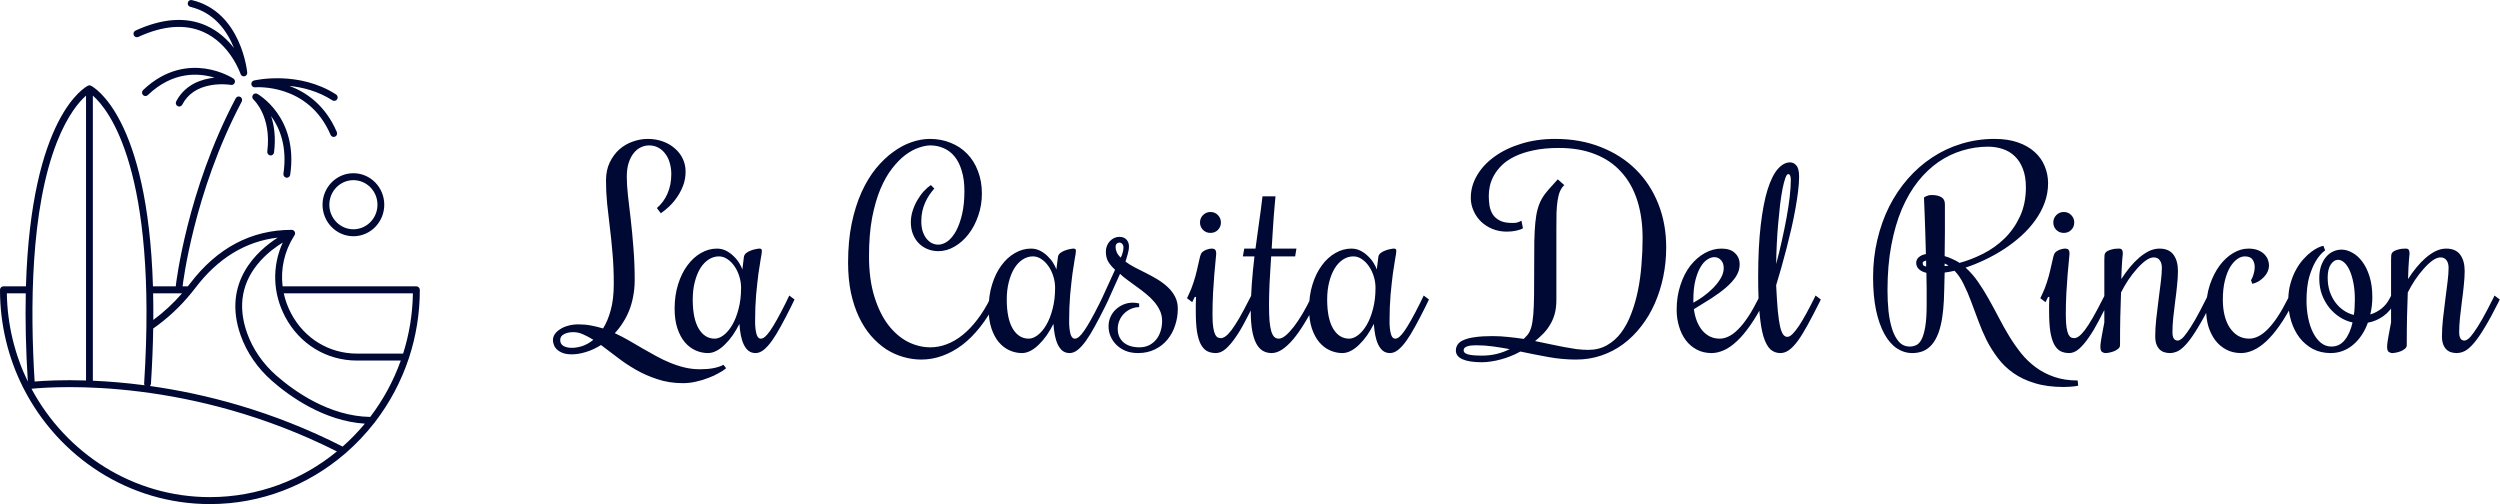
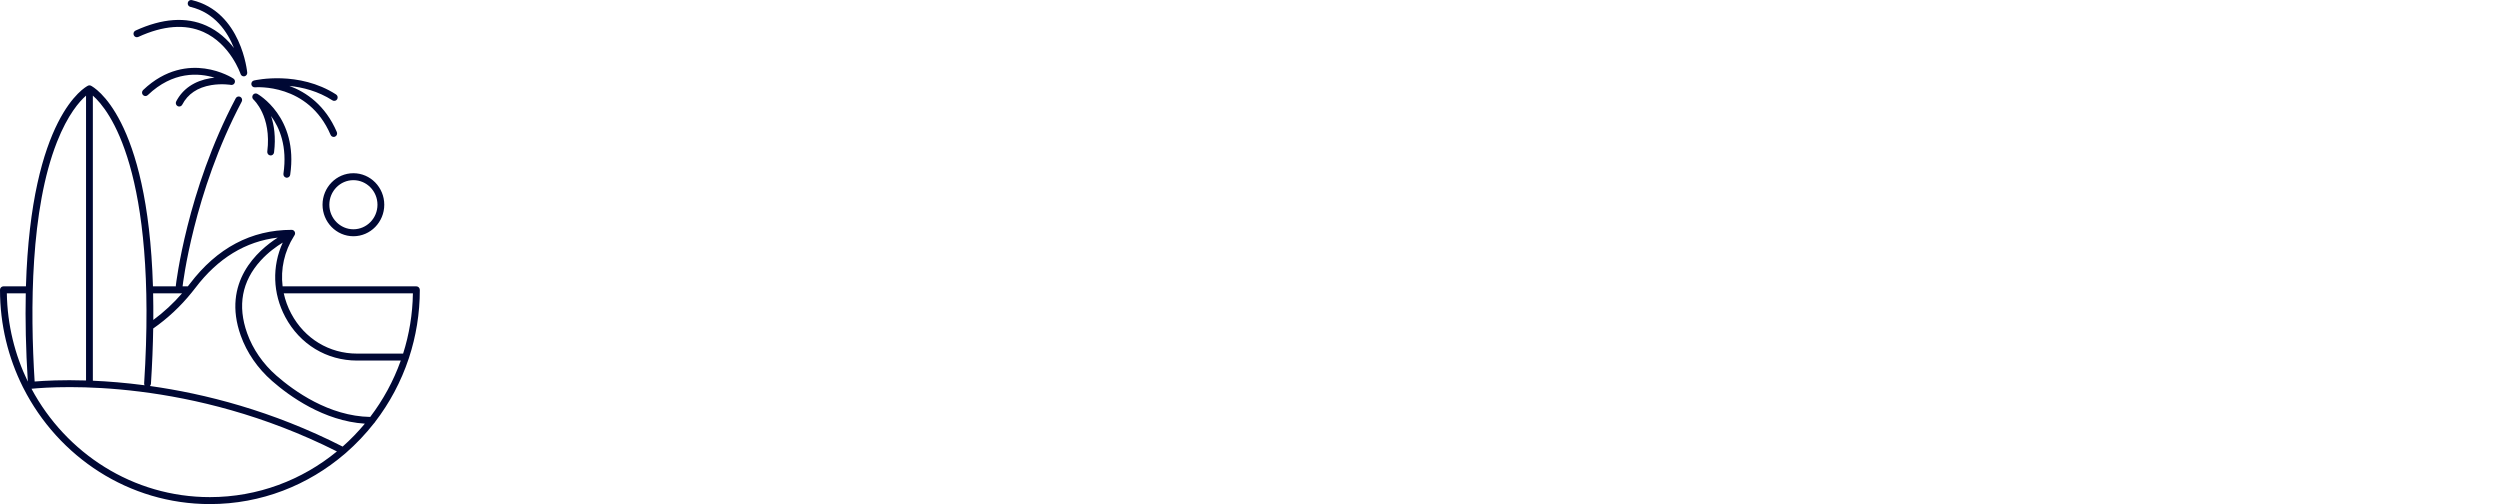
<svg xmlns="http://www.w3.org/2000/svg" width="1225" height="247" viewBox="0 0 1225 247" fill="none">
  <path d="M158.042 100.317C158.042 108.83 164.827 115.757 173.167 115.757C181.507 115.757 188.293 108.83 188.293 100.317C188.293 91.804 181.507 84.877 173.167 84.877C164.827 84.867 158.042 91.793 158.042 100.317ZM173.167 88.278C179.669 88.278 184.961 93.68 184.961 100.317C184.961 106.953 179.669 112.345 173.167 112.345C166.666 112.345 161.374 106.943 161.374 100.317C161.374 93.68 166.666 88.278 173.167 88.278ZM124.957 42.788C125.221 42.768 151.083 40.58 161.983 66.068C162.257 66.71 162.867 67.094 163.517 67.094C163.74 67.094 163.964 67.052 164.188 66.949C165.031 66.575 165.417 65.569 165.051 64.709C159.413 51.53 150.058 45.153 141.779 42.094C148.29 42.757 155.868 44.655 162.897 49.176C163.68 49.673 164.706 49.435 165.204 48.647C165.691 47.849 165.457 46.801 164.685 46.293C146.41 34.534 125.332 39.232 124.449 39.439C123.595 39.636 123.026 40.486 123.169 41.368C123.29 42.249 124.073 42.871 124.957 42.788ZM140.295 87.065C140.377 87.076 140.458 87.085 140.549 87.085C141.362 87.085 142.073 86.474 142.195 85.634C146.339 57.316 126.277 46.096 126.074 45.982C125.322 45.567 124.397 45.816 123.91 46.532C123.433 47.247 123.554 48.222 124.205 48.792C124.296 48.875 133.154 56.859 130.97 74.259C130.858 75.192 131.498 76.043 132.412 76.167C133.327 76.291 134.159 75.628 134.282 74.695C135.216 67.208 134.312 61.297 132.819 56.849C137.014 62.593 140.844 71.76 138.883 85.137C138.751 86.059 139.381 86.92 140.295 87.065ZM86.335 49.694C85.908 50.524 86.213 51.561 87.036 51.996C87.29 52.131 87.554 52.193 87.818 52.193C88.417 52.193 88.996 51.861 89.301 51.281C92.003 46.065 96.788 42.84 103.512 41.71C108.703 40.839 113.143 41.596 113.183 41.606C113.975 41.741 114.737 41.295 115.022 40.549C115.306 39.792 115.042 38.941 114.371 38.495C114.138 38.34 108.561 34.721 100.312 33.581C92.684 32.523 81.246 33.508 70.122 44.126C69.452 44.769 69.411 45.847 70.041 46.532C70.671 47.216 71.727 47.258 72.398 46.615C84.781 34.783 97.407 35.706 105.117 38.06C104.447 38.133 103.766 38.215 103.065 38.33C95.305 39.626 89.525 43.545 86.335 49.694ZM204.028 140.311H138.477C137.441 131.839 139.3 123.202 144.064 115.674L144.074 115.653L144.084 115.632C144.278 115.342 144.369 115.176 144.369 115.176C144.663 114.647 144.663 113.994 144.358 113.476C144.064 112.946 143.515 112.625 142.916 112.625C123.118 112.625 106.347 121.512 93.049 139.025C92.714 139.461 92.369 139.886 92.033 140.311H89.454C89.454 140.29 89.463 140.28 89.474 140.259C89.525 139.803 94.776 94.489 118.445 49.788C118.881 48.958 118.577 47.921 117.774 47.475C116.962 47.029 115.946 47.33 115.509 48.16C91.516 93.473 86.213 139.419 86.162 139.875C86.142 140.021 86.152 140.166 86.172 140.311H74.948C72.438 57.015 45.875 42.664 44.564 42C44.554 41.99 44.544 41.99 44.523 41.99C44.442 41.948 44.361 41.928 44.27 41.897C44.239 41.886 44.209 41.876 44.178 41.865C44.066 41.845 43.944 41.824 43.823 41.824C43.701 41.824 43.579 41.845 43.467 41.865C43.437 41.876 43.406 41.886 43.386 41.897C43.294 41.917 43.213 41.948 43.132 41.99C43.122 42 43.111 42 43.091 42C41.781 42.654 15.217 57.015 12.708 140.311H1.666C0.742 140.311 0 141.078 0 142.011C0 159.111 4.033 175.266 11.164 189.555C11.225 189.772 11.326 189.959 11.459 190.125C28.575 223.876 63.123 247 102.852 247C128.014 247 151.083 237.72 168.982 222.352C169.175 222.249 169.338 222.104 169.48 221.927C174.529 217.53 179.161 212.647 183.305 207.348C183.498 207.192 183.66 206.985 183.773 206.757C190.873 197.528 196.491 187.056 200.27 175.732C200.341 175.587 200.391 175.432 200.422 175.276C203.845 164.824 205.714 153.646 205.714 142.032C205.694 141.078 204.953 140.311 204.028 140.311ZM89.22 143.723C84.974 148.606 80.26 152.982 75.12 156.777C75.151 152.256 75.12 147.901 75.028 143.723H89.22ZM45.499 46.853C53.341 53.707 77.304 83.488 70.63 187.833C70.61 188.175 70.691 188.507 70.844 188.777C61.488 187.553 52.965 186.879 45.499 186.547V46.853ZM27.884 69.655C33.197 56.123 38.987 49.632 42.157 46.863V186.433C30.576 186.071 21.86 186.537 16.974 186.941C14.76 151.489 14.902 102.702 27.884 69.655ZM3.352 143.723H12.627C12.352 156.508 12.627 170.869 13.632 186.983C7.283 173.897 3.606 159.224 3.352 143.723ZM102.852 243.588C65.175 243.588 32.324 222.093 15.43 190.488C28.636 189.202 93.659 185.241 165.091 221.201C148.036 235.2 126.379 243.588 102.852 243.588ZM167.895 218.827C133.368 201.23 100.221 192.893 73.475 189.14C73.749 188.86 73.932 188.486 73.962 188.051C74.582 178.407 74.937 169.397 75.069 160.966C82.15 156.031 88.498 150.089 94.004 143.256C94.106 143.152 94.197 143.038 94.278 142.903C94.756 142.312 95.233 141.721 95.701 141.109C106.763 126.53 120.324 118.266 136.09 116.431C126.257 122.735 108.622 138.237 117.958 164.419C120.954 172.808 126.257 180.502 133.316 186.671C141.819 194.107 158.661 206.29 178.775 207.597C175.433 211.62 171.796 215.374 167.895 218.827ZM181.405 204.299C161.211 203.957 144.013 191.535 135.491 184.09C128.867 178.304 123.9 171.107 121.096 163.258C116.291 149.799 118.516 137.843 127.699 127.722C131.366 123.678 135.47 120.744 138.548 118.857C133.245 130.491 133.611 143.753 139.787 155.336C146.918 168.702 160.073 176.676 174.966 176.676H196.379C192.803 186.713 187.714 196.014 181.405 204.299ZM197.527 173.264H174.966C161.313 173.264 149.255 165.954 142.713 153.708C140.996 150.493 139.787 147.134 139.036 143.723H202.322C202.169 154.009 200.493 163.932 197.527 173.264ZM67.745 18.099C79.966 12.489 90.703 11.67 99.672 15.662C112.888 21.542 117.835 36.111 117.886 36.256C118.12 36.961 118.76 37.417 119.471 37.417C119.583 37.417 119.694 37.407 119.816 37.376C120.639 37.199 121.208 36.422 121.137 35.561C121.117 35.26 118.333 5.812 94.025 0.046C93.131 -0.171 92.226 0.399 92.023 1.322C91.81 2.234 92.369 3.157 93.273 3.365C105.27 6.206 111.476 15.59 114.646 23.543C111.507 19.468 107.078 15.248 101.054 12.552C91.18 8.145 79.519 8.964 66.394 14.988C65.551 15.372 65.175 16.388 65.551 17.239C65.917 18.099 66.902 18.483 67.745 18.099Z" fill="#000834" />
-   <path d="M321.875 101.938C324.125 100.021 325.854 97.667 327.062 94.875C328.312 92.042 328.938 88.854 328.938 85.312C328.938 83.396 328.688 81.583 328.188 79.875C327.729 78.167 327.021 76.688 326.062 75.438C325.146 74.146 324 73.125 322.625 72.375C321.292 71.625 319.771 71.25 318.062 71.25C316.604 71.25 315.208 71.583 313.875 72.25C312.583 72.875 311.438 73.833 310.438 75.125C309.438 76.375 308.625 77.979 308 79.938C307.417 81.854 307.125 84.083 307.125 86.625C307.125 89.167 307.312 92.208 307.688 95.75C308.104 99.25 308.562 103.167 309.062 107.5C309.562 111.792 310 116.438 310.375 121.438C310.792 126.438 311 131.688 311 137.188C311 140.021 310.75 142.708 310.25 145.25C309.792 147.75 309.125 150.083 308.25 152.25C307.375 154.417 306.333 156.417 305.125 158.25C303.958 160.083 302.667 161.75 301.25 163.25C303.583 164.333 305.875 165.521 308.125 166.812C310.417 168.104 312.667 169.417 314.875 170.75C317.083 172.042 319.312 173.292 321.562 174.5C323.812 175.75 326.083 176.833 328.375 177.75C330.667 178.708 333.021 179.479 335.438 180.062C337.854 180.646 340.375 180.938 343 180.938C347.958 180.938 351.792 180.208 354.5 178.75L355.812 180.438C354.938 181.188 353.729 181.979 352.188 182.812C350.688 183.688 348.979 184.479 347.062 185.188C345.188 185.938 343.188 186.542 341.062 187C338.938 187.5 336.812 187.75 334.688 187.75C330.146 187.75 325.958 187.104 322.125 185.812C318.292 184.562 314.75 183 311.5 181.125C308.25 179.25 305.229 177.229 302.438 175.062C299.646 172.896 297 170.896 294.5 169.062C292.042 170.604 289.562 171.75 287.062 172.5C284.604 173.25 282.333 173.625 280.25 173.625C278.5 173.625 277.042 173.417 275.875 173C274.667 172.542 273.708 171.979 273 171.312C272.25 170.646 271.729 169.896 271.438 169.062C271.104 168.229 270.938 167.417 270.938 166.625C270.938 165.667 271.229 164.729 271.812 163.812C272.396 162.896 273.25 162.083 274.375 161.375C275.458 160.625 276.771 160.042 278.312 159.625C279.854 159.167 281.583 158.938 283.5 158.938C285.625 158.938 287.667 159.125 289.625 159.5C291.625 159.875 293.583 160.354 295.5 160.938C297.042 158.521 298.292 155.542 299.25 152C300.25 148.417 300.75 144.104 300.75 139.062C300.75 133.562 300.542 128.562 300.125 124.062C299.75 119.521 299.312 115.271 298.812 111.312C298.354 107.312 297.917 103.479 297.5 99.812C297.125 96.104 296.938 92.333 296.938 88.5C296.938 85.125 297.542 82.167 298.75 79.625C300 77.042 301.583 74.896 303.5 73.188C305.458 71.479 307.646 70.208 310.062 69.375C312.521 68.5 314.958 68.062 317.375 68.062C320.083 68.062 322.562 68.479 324.812 69.312C327.104 70.146 329.062 71.292 330.688 72.75C332.354 74.167 333.646 75.854 334.562 77.812C335.479 79.729 335.938 81.812 335.938 84.062C335.938 86.479 335.542 88.75 334.75 90.875C333.958 92.958 332.958 94.875 331.75 96.625C330.583 98.333 329.292 99.854 327.875 101.188C326.458 102.521 325.104 103.625 323.812 104.5L321.875 101.938ZM280.25 170.438C281.833 170.438 283.542 170.146 285.375 169.562C287.208 168.938 289 167.917 290.75 166.5C289 165.417 287.312 164.521 285.688 163.812C284.104 163.104 282.521 162.75 280.938 162.75C279.104 162.75 277.583 163.083 276.375 163.75C275.125 164.375 274.5 165.333 274.5 166.625C274.5 167.917 275.021 168.875 276.062 169.5C277.104 170.125 278.5 170.438 280.25 170.438ZM370 157.5C370 159.875 370.208 161.875 370.625 163.5C371.042 165.125 371.771 165.938 372.812 165.938C373.438 165.938 374.104 165.646 374.812 165.062C375.562 164.438 376.417 163.438 377.375 162.062C378.333 160.688 379.417 158.917 380.625 156.75C381.875 154.542 383.292 151.854 384.875 148.688L386.75 144.812L389.312 146.75L387.438 150.625C385.688 154.125 384.042 157.271 382.5 160.062C381 162.812 379.562 165.146 378.188 167.062C376.812 168.979 375.458 170.458 374.125 171.5C372.833 172.5 371.542 173 370.25 173C368.875 173 367.708 172.625 366.75 171.875C365.833 171.125 365.062 170.104 364.438 168.812C363.812 167.479 363.333 165.958 363 164.25C362.667 162.5 362.438 160.646 362.312 158.688C361.312 160.688 360.208 162.562 359 164.312C357.792 166.021 356.521 167.521 355.188 168.812C353.896 170.104 352.542 171.125 351.125 171.875C349.708 172.625 348.292 173 346.875 173C344.792 173 342.771 172.562 340.812 171.688C338.854 170.812 337.104 169.479 335.562 167.688C334.062 165.896 332.854 163.646 331.938 160.938C331.021 158.188 330.562 154.958 330.562 151.25C330.562 146.917 331.125 142.958 332.25 139.375C333.375 135.75 334.896 132.646 336.812 130.062C338.729 127.438 340.938 125.417 343.438 124C345.938 122.542 348.562 121.812 351.312 121.812C352.979 121.812 354.521 122.188 355.938 122.938C357.354 123.688 358.583 124.604 359.625 125.688C360.708 126.729 361.604 127.854 362.312 129.062C363.021 130.229 363.5 131.229 363.75 132.062L364.5 126C364.583 125.208 364.958 124.542 365.625 124C366.333 123.458 367.104 123.042 367.938 122.75C368.771 122.417 369.583 122.188 370.375 122.062C371.167 121.896 371.729 121.812 372.062 121.812C372.562 121.812 372.896 121.896 373.062 122.062C373.229 122.229 373.312 122.562 373.312 123.062C373.312 123.688 373.125 124.958 372.75 126.875C372.417 128.75 372.042 131.167 371.625 134.125C371.25 137.042 370.875 140.479 370.5 144.438C370.167 148.396 370 152.75 370 157.5ZM363.125 141C363.125 139.083 362.833 137.208 362.25 135.375C361.667 133.5 360.875 131.854 359.875 130.438C358.875 128.979 357.708 127.812 356.375 126.938C355.083 126.062 353.708 125.625 352.25 125.625C350.458 125.625 348.771 126.146 347.188 127.188C345.646 128.188 344.292 129.625 343.125 131.5C342 133.333 341.104 135.562 340.438 138.188C339.771 140.771 339.438 143.625 339.438 146.75C339.438 153 340.417 157.771 342.375 161.062C344.333 164.312 346.938 165.938 350.188 165.938C351.604 165.938 353.062 165.375 354.562 164.25C356.104 163.083 357.5 161.438 358.75 159.312C360.042 157.146 361.083 154.521 361.875 151.438C362.708 148.354 363.125 144.875 363.125 141ZM425.812 125.5C425.812 133 426.667 139.542 428.375 145.125C430.083 150.708 432.333 155.354 435.125 159.062C437.958 162.771 441.167 165.562 444.75 167.438C448.375 169.271 452.083 170.188 455.875 170.188C458.583 170.188 461.25 169.688 463.875 168.688C466.542 167.688 469.125 166.188 471.625 164.188C474.125 162.188 476.521 159.688 478.812 156.688C481.146 153.688 483.312 150.167 485.312 146.125L486 144.812L488.562 146.75L487.875 148.062C485.583 152.688 483.042 156.75 480.25 160.25C477.5 163.75 474.562 166.688 471.438 169.062C468.312 171.396 465.062 173.167 461.688 174.375C458.354 175.583 454.938 176.188 451.438 176.188C448.438 176.188 445.458 175.75 442.5 174.875C439.583 174.042 436.792 172.771 434.125 171.062C431.5 169.312 429.042 167.125 426.75 164.5C424.5 161.875 422.542 158.812 420.875 155.312C419.208 151.771 417.896 147.792 416.938 143.375C416.021 138.917 415.562 134.021 415.562 128.688C415.562 121.646 416.146 115.271 417.312 109.562C418.521 103.812 420.125 98.708 422.125 94.25C424.167 89.75 426.521 85.854 429.188 82.562C431.896 79.271 434.729 76.562 437.688 74.438C440.646 72.271 443.667 70.667 446.75 69.625C449.833 68.583 452.792 68.062 455.625 68.062C459.333 68.062 462.75 68.708 465.875 70C469 71.25 471.688 73.042 473.938 75.375C476.188 77.667 477.938 80.479 479.188 83.812C480.479 87.104 481.125 90.771 481.125 94.812C481.125 98.688 480.521 102.333 479.312 105.75C478.146 109.167 476.562 112.167 474.562 114.75C472.604 117.292 470.333 119.312 467.75 120.812C465.208 122.312 462.542 123.062 459.75 123.062C457.875 123.062 456.125 122.729 454.5 122.062C452.875 121.396 451.458 120.458 450.25 119.25C449.042 118.042 448.083 116.562 447.375 114.812C446.667 113.062 446.312 111.125 446.312 109C446.312 106.958 446.625 105 447.25 103.125C447.875 101.208 448.667 99.458 449.625 97.875C450.583 96.25 451.625 94.833 452.75 93.625C453.917 92.375 455.042 91.396 456.125 90.688L457.812 92.375C456.938 93.375 456.104 94.458 455.312 95.625C454.562 96.75 453.896 97.979 453.312 99.312C452.729 100.604 452.271 102 451.938 103.5C451.604 105 451.438 106.625 451.438 108.375C451.438 110.167 451.646 111.771 452.062 113.188C452.521 114.604 453.125 115.812 453.875 116.812C454.667 117.812 455.562 118.583 456.562 119.125C457.562 119.625 458.625 119.875 459.75 119.875C461.292 119.875 462.833 119.312 464.375 118.188C465.917 117.021 467.292 115.333 468.5 113.125C469.708 110.875 470.688 108.125 471.438 104.875C472.188 101.625 472.562 97.875 472.562 93.625C472.562 89.792 472.125 86.479 471.25 83.688C470.417 80.854 469.25 78.521 467.75 76.688C466.25 74.854 464.479 73.5 462.438 72.625C460.396 71.708 458.208 71.25 455.875 71.25C454.208 71.25 452.312 71.625 450.188 72.375C448.062 73.083 445.875 74.271 443.625 75.938C441.417 77.604 439.25 79.812 437.125 82.562C435 85.271 433.083 88.646 431.375 92.688C429.708 96.688 428.354 101.396 427.312 106.812C426.312 112.229 425.812 118.458 425.812 125.5ZM523.875 157.5C523.875 159.875 524.083 161.875 524.5 163.5C524.917 165.125 525.646 165.938 526.688 165.938C527.312 165.938 527.979 165.646 528.688 165.062C529.438 164.438 530.292 163.438 531.25 162.062C532.208 160.688 533.292 158.917 534.5 156.75C535.75 154.542 537.167 151.854 538.75 148.688L540.625 144.812L543.188 146.75L541.312 150.625C539.562 154.125 537.917 157.271 536.375 160.062C534.875 162.812 533.438 165.146 532.062 167.062C530.688 168.979 529.333 170.458 528 171.5C526.708 172.5 525.417 173 524.125 173C522.75 173 521.583 172.625 520.625 171.875C519.708 171.125 518.938 170.104 518.312 168.812C517.688 167.479 517.208 165.958 516.875 164.25C516.542 162.5 516.312 160.646 516.188 158.688C515.188 160.688 514.083 162.562 512.875 164.312C511.667 166.021 510.396 167.521 509.062 168.812C507.771 170.104 506.417 171.125 505 171.875C503.583 172.625 502.167 173 500.75 173C498.667 173 496.646 172.562 494.688 171.688C492.729 170.812 490.979 169.479 489.438 167.688C487.938 165.896 486.729 163.646 485.812 160.938C484.896 158.188 484.438 154.958 484.438 151.25C484.438 146.917 485 142.958 486.125 139.375C487.25 135.75 488.771 132.646 490.688 130.062C492.604 127.438 494.812 125.417 497.312 124C499.812 122.542 502.438 121.812 505.188 121.812C506.854 121.812 508.396 122.188 509.812 122.938C511.229 123.688 512.458 124.604 513.5 125.688C514.583 126.729 515.479 127.854 516.188 129.062C516.896 130.229 517.375 131.229 517.625 132.062L518.375 126C518.458 125.208 518.833 124.542 519.5 124C520.208 123.458 520.979 123.042 521.812 122.75C522.646 122.417 523.458 122.188 524.25 122.062C525.042 121.896 525.604 121.812 525.938 121.812C526.438 121.812 526.771 121.896 526.938 122.062C527.104 122.229 527.188 122.562 527.188 123.062C527.188 123.688 527 124.958 526.625 126.875C526.292 128.75 525.917 131.167 525.5 134.125C525.125 137.042 524.75 140.479 524.375 144.438C524.042 148.396 523.875 152.75 523.875 157.5ZM517 141C517 139.083 516.708 137.208 516.125 135.375C515.542 133.5 514.75 131.854 513.75 130.438C512.75 128.979 511.583 127.812 510.25 126.938C508.958 126.062 507.583 125.625 506.125 125.625C504.333 125.625 502.646 126.146 501.062 127.188C499.521 128.188 498.167 129.625 497 131.5C495.875 133.333 494.979 135.562 494.312 138.188C493.646 140.771 493.312 143.625 493.312 146.75C493.312 153 494.292 157.771 496.25 161.062C498.208 164.312 500.812 165.938 504.062 165.938C505.479 165.938 506.938 165.375 508.438 164.25C509.979 163.083 511.375 161.438 512.625 159.312C513.917 157.146 514.958 154.521 515.75 151.438C516.583 148.354 517 144.875 517 141ZM577.125 151.25C577.125 154.083 576.688 156.812 575.812 159.438C574.979 162.021 573.729 164.333 572.062 166.375C570.438 168.375 568.396 169.979 565.938 171.188C563.521 172.396 560.75 173 557.625 173C555.375 173 553.354 172.646 551.562 171.938C549.812 171.188 548.312 170.208 547.062 169C545.812 167.75 544.854 166.354 544.188 164.812C543.521 163.229 543.188 161.604 543.188 159.938C543.188 158.271 543.5 156.729 544.125 155.312C544.792 153.854 545.667 152.625 546.75 151.625C547.875 150.583 549.146 149.771 550.562 149.188C551.979 148.604 553.479 148.312 555.062 148.312C556.062 148.312 557.104 148.438 558.188 148.688V150.5C556.854 150.5 555.542 150.771 554.25 151.312C553 151.854 551.875 152.604 550.875 153.562C549.917 154.479 549.146 155.604 548.562 156.938C547.979 158.229 547.688 159.625 547.688 161.125C547.688 163.875 548.625 166.083 550.5 167.75C552.417 169.375 555.021 170.188 558.312 170.188C559.979 170.188 561.5 169.875 562.875 169.25C564.25 168.583 565.417 167.688 566.375 166.562C567.375 165.396 568.125 164.021 568.625 162.438C569.167 160.854 569.438 159.125 569.438 157.25C569.438 155.458 569.083 153.792 568.375 152.25C567.667 150.708 566.729 149.25 565.562 147.875C564.396 146.5 563.062 145.208 561.562 144C560.104 142.792 558.604 141.646 557.062 140.562C555.562 139.438 554.083 138.354 552.625 137.312C551.167 136.271 549.896 135.229 548.812 134.188L542.562 148.062L540 146.125L546.375 132.188C544.833 130.729 543.688 129.354 542.938 128.062C542.229 126.729 541.875 125.146 541.875 123.312C541.875 122.312 542.042 121.375 542.375 120.5C542.75 119.583 543.229 118.812 543.812 118.188C544.438 117.521 545.146 117 545.938 116.625C546.729 116.25 547.562 116.062 548.438 116.062C550.021 116.062 551.208 116.521 552 117.438C552.792 118.312 553.188 119.417 553.188 120.75C553.188 121.375 553.125 122.042 553 122.75C552.875 123.417 552.708 124.104 552.5 124.812C552.333 125.479 552.146 126.104 551.938 126.688C551.771 127.271 551.625 127.771 551.5 128.188C552.75 129.146 554.25 130.083 556 131C557.75 131.875 559.562 132.792 561.438 133.75C563.354 134.708 565.25 135.75 567.125 136.875C569 138 570.667 139.25 572.125 140.625C573.625 142 574.833 143.562 575.75 145.312C576.667 147.062 577.125 149.042 577.125 151.25ZM548.562 118.875C547.979 118.875 547.5 119.083 547.125 119.5C546.792 119.875 546.625 120.396 546.625 121.062C546.625 121.812 546.812 122.646 547.188 123.562C547.562 124.479 548.229 125.375 549.188 126.25C549.604 125.375 549.917 124.521 550.125 123.688C550.375 122.854 550.5 122.021 550.5 121.188C550.5 120.521 550.312 119.979 549.938 119.562C549.604 119.104 549.146 118.875 548.562 118.875ZM585.438 145.5L584.812 146.75L584.188 148.062L581.625 146.125L582.25 144.812C583.292 142.688 584.146 140.562 584.812 138.438C585.521 136.271 586.083 134.25 586.5 132.375C586.958 130.5 587.333 128.854 587.625 127.438C587.917 126.021 588.208 125 588.5 124.375C588.75 123.875 589.104 123.479 589.562 123.188C590.062 122.854 590.562 122.583 591.062 122.375C591.604 122.167 592.104 122.021 592.562 121.938C593.062 121.854 593.417 121.812 593.625 121.812C594.542 121.812 595.146 122 595.438 122.375C595.771 122.75 595.938 123.417 595.938 124.375C595.938 124.833 595.833 125.979 595.625 127.812C595.458 129.604 595.25 131.875 595 134.625C594.792 137.333 594.583 140.396 594.375 143.812C594.208 147.188 594.125 150.688 594.125 154.312C594.125 156.938 594.25 159.021 594.5 160.562C594.75 162.062 595.062 163.188 595.438 163.938C595.854 164.688 596.292 165.167 596.75 165.375C597.25 165.583 597.75 165.688 598.25 165.688C598.917 165.688 599.667 165.396 600.5 164.812C601.333 164.229 602.312 163.208 603.438 161.75C604.562 160.25 605.854 158.25 607.312 155.75C608.771 153.208 610.479 150 612.438 146.125L613.125 144.812L615.688 146.75L615 148.062C613.417 151.146 611.833 154.188 610.25 157.188C608.708 160.188 607.125 162.854 605.5 165.188C603.917 167.521 602.312 169.417 600.688 170.875C599.062 172.292 597.438 173 595.812 173C594.104 173 592.625 172.667 591.375 172C590.167 171.292 589.146 170.146 588.312 168.562C587.521 166.979 586.917 164.896 586.5 162.312C586.125 159.688 585.938 156.458 585.938 152.625C585.938 151.542 585.938 150.417 585.938 149.25C585.938 148.042 585.979 146.792 586.062 145.5H585.438ZM598.25 109C598.25 110.458 597.75 111.688 596.75 112.688C595.792 113.646 594.583 114.125 593.125 114.125C591.708 114.125 590.5 113.646 589.5 112.688C588.5 111.688 588 110.458 588 109C588 107.583 588.5 106.375 589.5 105.375C590.5 104.375 591.708 103.875 593.125 103.875C594.583 103.875 595.792 104.375 596.75 105.375C597.75 106.375 598.25 107.583 598.25 109ZM612.875 152.5C612.875 148.083 613.042 143.646 613.375 139.188C613.708 134.729 614.146 130.208 614.688 125.625H609L609.688 121.812H615.188C615.771 117.562 616.354 113.312 616.938 109.062C617.562 104.771 618.125 100.479 618.625 96.188H625C624.917 97.104 624.792 98.438 624.625 100.188C624.5 101.896 624.333 103.896 624.125 106.188C623.958 108.438 623.792 110.917 623.625 113.625C623.458 116.292 623.292 119.021 623.125 121.812H635.25L634.625 125.625H622.875C622.708 128 622.562 130.333 622.438 132.625C622.312 134.917 622.188 137.104 622.062 139.188C621.979 141.229 621.917 143.125 621.875 144.875C621.833 146.583 621.812 148.062 621.812 149.312C621.812 152.479 621.896 155.125 622.062 157.25C622.271 159.375 622.562 161.083 622.938 162.375C623.354 163.667 623.854 164.583 624.438 165.125C625.062 165.667 625.771 165.938 626.562 165.938C627.604 165.938 628.75 165.417 630 164.375C631.292 163.292 632.625 161.854 634 160.062C635.375 158.271 636.771 156.188 638.188 153.812C639.604 151.396 640.979 148.833 642.312 146.125L642.938 144.812L645.5 146.75L644.875 148.062C642.958 151.938 641.042 155.417 639.125 158.5C637.25 161.583 635.396 164.208 633.562 166.375C631.729 168.5 629.938 170.146 628.188 171.312C626.438 172.438 624.75 173 623.125 173C621.5 173 620.042 172.625 618.75 171.875C617.5 171.125 616.438 169.938 615.562 168.312C614.688 166.646 614.021 164.521 613.562 161.938C613.104 159.354 612.875 156.208 612.875 152.5ZM680.875 157.5C680.875 159.875 681.083 161.875 681.5 163.5C681.917 165.125 682.646 165.938 683.688 165.938C684.312 165.938 684.979 165.646 685.688 165.062C686.438 164.438 687.292 163.438 688.25 162.062C689.208 160.688 690.292 158.917 691.5 156.75C692.75 154.542 694.167 151.854 695.75 148.688L697.625 144.812L700.188 146.75L698.312 150.625C696.562 154.125 694.917 157.271 693.375 160.062C691.875 162.812 690.438 165.146 689.062 167.062C687.688 168.979 686.333 170.458 685 171.5C683.708 172.5 682.417 173 681.125 173C679.75 173 678.583 172.625 677.625 171.875C676.708 171.125 675.938 170.104 675.312 168.812C674.688 167.479 674.208 165.958 673.875 164.25C673.542 162.5 673.312 160.646 673.188 158.688C672.188 160.688 671.083 162.562 669.875 164.312C668.667 166.021 667.396 167.521 666.062 168.812C664.771 170.104 663.417 171.125 662 171.875C660.583 172.625 659.167 173 657.75 173C655.667 173 653.646 172.562 651.688 171.688C649.729 170.812 647.979 169.479 646.438 167.688C644.938 165.896 643.729 163.646 642.812 160.938C641.896 158.188 641.438 154.958 641.438 151.25C641.438 146.917 642 142.958 643.125 139.375C644.25 135.75 645.771 132.646 647.688 130.062C649.604 127.438 651.812 125.417 654.312 124C656.812 122.542 659.438 121.812 662.188 121.812C663.854 121.812 665.396 122.188 666.812 122.938C668.229 123.688 669.458 124.604 670.5 125.688C671.583 126.729 672.479 127.854 673.188 129.062C673.896 130.229 674.375 131.229 674.625 132.062L675.375 126C675.458 125.208 675.833 124.542 676.5 124C677.208 123.458 677.979 123.042 678.812 122.75C679.646 122.417 680.458 122.188 681.25 122.062C682.042 121.896 682.604 121.812 682.938 121.812C683.438 121.812 683.771 121.896 683.938 122.062C684.104 122.229 684.188 122.562 684.188 123.062C684.188 123.688 684 124.958 683.625 126.875C683.292 128.75 682.917 131.167 682.5 134.125C682.125 137.042 681.75 140.479 681.375 144.438C681.042 148.396 680.875 152.75 680.875 157.5ZM674 141C674 139.083 673.708 137.208 673.125 135.375C672.542 133.5 671.75 131.854 670.75 130.438C669.75 128.979 668.583 127.812 667.25 126.938C665.958 126.062 664.583 125.625 663.125 125.625C661.333 125.625 659.646 126.146 658.062 127.188C656.521 128.188 655.167 129.625 654 131.5C652.875 133.333 651.979 135.562 651.312 138.188C650.646 140.771 650.312 143.625 650.312 146.75C650.312 153 651.292 157.771 653.25 161.062C655.208 164.312 657.812 165.938 661.062 165.938C662.479 165.938 663.938 165.375 665.438 164.25C666.979 163.083 668.375 161.438 669.625 159.312C670.917 157.146 671.958 154.521 672.75 151.438C673.583 148.354 674 144.875 674 141ZM762 68.062C770.25 68.062 777.708 69.396 784.375 72.062C791.083 74.688 796.812 78.354 801.562 83.062C806.312 87.771 809.979 93.375 812.562 99.875C815.146 106.375 816.438 113.479 816.438 121.188C816.438 126.146 815.958 130.938 815 135.562C814.042 140.188 812.667 144.542 810.875 148.625C809.083 152.708 806.875 156.438 804.25 159.812C801.667 163.188 798.729 166.104 795.438 168.562C792.188 170.979 788.604 172.854 784.688 174.188C780.812 175.521 776.667 176.188 772.25 176.188C767.75 176.188 763.208 175.771 758.625 174.938C754.042 174.104 749.5 173.208 745 172.25C743.458 173.125 741.875 173.875 740.25 174.5C738.625 175.167 737 175.708 735.375 176.125C733.75 176.583 732.146 176.917 730.562 177.125C729.021 177.375 727.562 177.5 726.188 177.5C722.021 177.5 718.854 177.021 716.688 176.062C714.479 175.104 713.375 173.667 713.375 171.75C713.375 170.625 713.688 169.625 714.312 168.75C714.896 167.875 715.896 167.146 717.312 166.562C718.729 165.938 720.583 165.479 722.875 165.188C725.125 164.854 727.938 164.688 731.312 164.688C733.938 164.688 736.521 164.833 739.062 165.125C741.604 165.375 744.125 165.688 746.625 166.062L748.312 164.312C749.188 163.271 749.854 161.958 750.312 160.375C750.771 158.75 751.104 156.667 751.312 154.125C751.521 151.583 751.646 148.479 751.688 144.812C751.729 141.104 751.75 136.625 751.75 131.375C751.75 126.292 751.771 121.958 751.812 118.375C751.896 114.75 752.062 111.646 752.312 109.062C752.562 106.479 752.938 104.292 753.438 102.5C753.938 100.667 754.604 99 755.438 97.5C756.312 95.958 757.396 94.458 758.688 93C759.979 91.5 761.521 89.792 763.312 87.875L766.5 90.688C765.583 91.562 764.854 92.646 764.312 93.938C763.812 95.188 763.438 96.688 763.188 98.438C762.938 100.146 762.771 102.104 762.688 104.312C762.646 106.479 762.625 108.938 762.625 111.688V146.875C762.625 149.583 762.333 151.958 761.75 154C761.167 156 760.375 157.792 759.375 159.375C758.417 160.958 757.312 162.375 756.062 163.625C754.812 164.875 753.521 166.042 752.188 167.125C754.646 167.625 757.042 168.125 759.375 168.625C761.708 169.125 763.958 169.583 766.125 170C768.333 170.417 770.438 170.771 772.438 171.062C774.479 171.312 776.417 171.438 778.25 171.438C781.667 171.438 784.708 170.688 787.375 169.188C790.042 167.688 792.354 165.646 794.312 163.062C796.271 160.438 797.917 157.375 799.25 153.875C800.625 150.333 801.729 146.542 802.562 142.5C803.396 138.458 803.979 134.229 804.312 129.812C804.688 125.396 804.875 121.021 804.875 116.688C804.875 109.812 804 103.646 802.25 98.188C800.5 92.729 797.896 88.104 794.438 84.312C791.021 80.479 786.75 77.562 781.625 75.562C776.542 73.521 770.646 72.5 763.938 72.5C759.104 72.5 754.896 72.896 751.312 73.688C747.729 74.438 744.646 75.458 742.062 76.75C739.521 78 737.438 79.438 735.812 81.062C734.188 82.688 732.896 84.375 731.938 86.125C731.021 87.833 730.375 89.542 730 91.25C729.667 92.958 729.5 94.521 729.5 95.938C729.5 97.604 729.625 99.25 729.875 100.875C730.167 102.458 730.708 103.875 731.5 105.125C732.333 106.375 733.5 107.375 735 108.125C736.5 108.875 738.5 109.25 741 109.25C741.833 109.25 742.521 109.208 743.062 109.125C743.604 109 744.062 108.854 744.438 108.688C744.854 108.521 745.208 108.333 745.5 108.125L746.25 111.812C745.625 112.271 744.562 112.667 743.062 113C741.604 113.333 740.021 113.5 738.312 113.5C735.812 113.5 733.479 113.062 731.312 112.188C729.188 111.312 727.333 110.125 725.75 108.625C724.167 107.083 722.938 105.312 722.062 103.312C721.146 101.312 720.688 99.188 720.688 96.938C720.688 93.062 721.708 89.396 723.75 85.938C725.792 82.438 728.646 79.375 732.312 76.75C735.979 74.083 740.333 71.979 745.375 70.438C750.458 68.854 756 68.062 762 68.062ZM723.625 169.188C722.958 169.188 722.25 169.208 721.5 169.25C720.75 169.292 720.062 169.396 719.438 169.562C718.771 169.729 718.229 169.979 717.812 170.312C717.396 170.646 717.188 171.125 717.188 171.75C717.188 172.583 717.875 173.208 719.25 173.625C720.625 174.042 722.938 174.25 726.188 174.25C728.688 174.25 731.062 173.979 733.312 173.438C735.604 172.896 737.75 172.104 739.75 171.062C737 170.562 734.271 170.125 731.562 169.75C728.854 169.375 726.208 169.188 723.625 169.188ZM842.688 165.938C844.146 165.938 845.625 165.562 847.125 164.812C848.667 164.062 850.208 162.896 851.75 161.312C853.333 159.729 854.958 157.688 856.625 155.188C858.292 152.646 860 149.625 861.75 146.125L862.375 144.812L864.938 146.75L864.312 148.062C862.062 152.521 859.812 156.333 857.562 159.5C855.354 162.667 853.167 165.25 851 167.25C848.875 169.25 846.771 170.708 844.688 171.625C842.604 172.542 840.604 173 838.688 173C835.979 173 833.562 172.438 831.438 171.312C829.312 170.188 827.521 168.667 826.062 166.75C824.604 164.792 823.5 162.542 822.75 160C821.958 157.417 821.562 154.708 821.562 151.875C821.562 147.375 822.188 143.292 823.438 139.625C824.646 135.917 826.271 132.75 828.312 130.125C830.396 127.5 832.75 125.458 835.375 124C838 122.542 840.729 121.812 843.562 121.812C846.438 121.812 848.625 122.542 850.125 124C851.667 125.458 852.438 127.292 852.438 129.5C852.438 131.625 851.833 133.625 850.625 135.5C849.417 137.333 847.771 139.146 845.688 140.938C843.646 142.688 841.271 144.438 838.562 146.188C835.854 147.896 833 149.667 830 151.5C830.292 153.667 830.792 155.646 831.5 157.438C832.208 159.188 833.104 160.708 834.188 162C835.271 163.25 836.521 164.229 837.938 164.938C839.354 165.604 840.938 165.938 842.688 165.938ZM844.625 131.375C844.625 129.708 844.167 128.396 843.25 127.438C842.375 126.479 841.292 126 840 126C838.917 126 837.771 126.396 836.562 127.188C835.354 127.938 834.25 129.167 833.25 130.875C832.25 132.542 831.417 134.688 830.75 137.312C830.083 139.938 829.75 143.125 829.75 146.875V148.312C831.167 147.562 832.729 146.583 834.438 145.375C836.188 144.125 837.812 142.75 839.312 141.25C840.812 139.75 842.062 138.167 843.062 136.5C844.104 134.792 844.625 133.083 844.625 131.375ZM875.812 165.062C876.562 165.062 877.417 164.583 878.375 163.625C879.375 162.625 880.438 161.271 881.562 159.562C882.688 157.854 883.875 155.854 885.125 153.562C886.375 151.271 887.667 148.792 889 146.125L889.625 144.812L892.188 146.75L891.562 148.062C889.354 152.479 887.375 156.271 885.625 159.438C883.917 162.562 882.312 165.146 880.812 167.188C879.312 169.188 877.875 170.667 876.5 171.625C875.167 172.542 873.792 173 872.375 173C870.5 173 868.875 172.396 867.5 171.188C866.167 169.938 865.042 167.875 864.125 165C863.25 162.083 862.604 158.25 862.188 153.5C861.729 148.75 861.5 142.875 861.5 135.875C861.5 125.958 861.917 117.458 862.75 110.375C863.583 103.25 864.708 97.417 866.125 92.875C867.583 88.292 869.25 84.938 871.125 82.812C873.042 80.646 875.042 79.562 877.125 79.562C878.375 79.562 879.417 80.083 880.25 81.125C881.125 82.125 881.562 83.958 881.562 86.625C881.562 88.708 881.396 91.083 881.062 93.75C880.729 96.417 880.292 99.271 879.75 102.312C879.208 105.354 878.562 108.521 877.812 111.812C877.062 115.062 876.271 118.312 875.438 121.562C874.604 124.771 873.75 127.938 872.875 131.062C872 134.146 871.146 137.042 870.312 139.75C870.562 144.875 870.833 149.083 871.125 152.375C871.458 155.625 871.833 158.188 872.25 160.062C872.708 161.938 873.229 163.25 873.812 164C874.396 164.708 875.062 165.062 875.812 165.062ZM877.5 88.125C877.5 87.25 877.396 86.562 877.188 86.062C876.979 85.562 876.646 85.312 876.188 85.312C875.729 85.312 875.271 85.958 874.812 87.25C874.354 88.542 873.896 90.292 873.438 92.5C873.021 94.708 872.625 97.271 872.25 100.188C871.917 103.104 871.604 106.208 871.312 109.5C871.021 112.75 870.792 116.083 870.625 119.5C870.458 122.917 870.354 126.208 870.312 129.375C871.312 125.708 872.229 121.958 873.062 118.125C873.938 114.25 874.708 110.5 875.375 106.875C876.042 103.25 876.562 99.833 876.938 96.625C877.312 93.375 877.5 90.542 877.5 88.125ZM977.312 68.062C981.646 68.062 985.438 68.625 988.688 69.75C991.979 70.875 994.729 72.438 996.938 74.438C999.146 76.396 1000.79 78.708 1001.88 81.375C1003 84 1003.56 86.812 1003.56 89.812C1003.56 93.104 1003 96.271 1001.88 99.312C1000.79 102.312 999.271 105.167 997.312 107.875C995.396 110.583 993.125 113.125 990.5 115.5C987.875 117.875 985.062 120.042 982.062 122C979.062 123.958 975.938 125.708 972.688 127.25C969.479 128.792 966.292 130.083 963.125 131.125C965.375 133.125 967.417 135.458 969.25 138.125C971.083 140.75 972.833 143.562 974.5 146.562C976.167 149.521 977.812 152.562 979.438 155.688C981.062 158.812 982.771 161.854 984.562 164.812C986.354 167.729 988.292 170.5 990.375 173.125C992.5 175.75 994.896 178.042 997.562 180C1000.27 182 1003.29 183.562 1006.62 184.688C1009.96 185.854 1013.77 186.438 1018.06 186.438L1018.31 189C1017.77 189.125 1017.15 189.229 1016.44 189.312C1015.85 189.396 1015.12 189.458 1014.25 189.5C1013.38 189.583 1012.38 189.625 1011.25 189.625C1005.83 189.625 1001.1 189 997.062 187.75C993.021 186.542 989.5 184.875 986.5 182.75C983.542 180.667 981.021 178.229 978.938 175.438C976.854 172.688 975.021 169.771 973.438 166.688C971.896 163.562 970.542 160.396 969.375 157.188C968.208 153.938 967.042 150.812 965.875 147.812C964.75 144.771 963.542 141.958 962.25 139.375C961 136.75 959.5 134.521 957.75 132.688C956.917 132.896 956.083 133.062 955.25 133.188C954.458 133.312 953.667 133.438 952.875 133.562C952.833 136.562 952.771 139.167 952.688 141.375C952.646 143.542 952.583 145.458 952.5 147.125C952.417 148.75 952.312 150.188 952.188 151.438C952.062 152.688 951.917 153.896 951.75 155.062C951.292 158.312 950.625 161.083 949.75 163.375C948.875 165.625 947.812 167.479 946.562 168.938C945.312 170.354 943.875 171.396 942.25 172.062C940.667 172.688 938.917 173 937 173C934.292 173 931.75 172.208 929.375 170.625C927.042 169.042 925.021 166.688 923.312 163.562C921.604 160.438 920.25 156.562 919.25 151.938C918.292 147.312 917.812 141.958 917.812 135.875C917.812 129.5 918.5 123.396 919.875 117.562C921.25 111.688 923.188 106.25 925.688 101.25C928.229 96.208 931.292 91.646 934.875 87.562C938.458 83.479 942.438 80 946.812 77.125C951.229 74.208 956 71.979 961.125 70.438C966.292 68.854 971.688 68.062 977.312 68.062ZM938.938 128.812C938.938 127.729 939.354 126.812 940.188 126.062C941.062 125.271 942.229 124.75 943.688 124.5C943.604 120.417 943.5 116.688 943.375 113.312C943.25 109.938 943.146 107.021 943.062 104.562C942.938 101.688 942.833 99.104 942.75 96.812C943.042 96.562 943.375 96.354 943.75 96.188C944.083 96.021 944.479 95.875 944.938 95.75C945.396 95.625 945.958 95.562 946.625 95.562C948.542 95.562 950.083 95.917 951.25 96.625C952.417 97.292 953 98.438 953 100.062C953 104.979 953 109.542 953 113.75C953 117.917 952.958 121.833 952.875 125.5C954.208 125.875 955.479 126.354 956.688 126.938C957.938 127.479 959.104 128.104 960.188 128.812C964.021 127.771 967.875 126.271 971.75 124.312C975.625 122.354 979.104 119.875 982.188 116.875C985.312 113.833 987.833 110.25 989.75 106.125C991.708 101.958 992.688 97.167 992.688 91.75C992.688 88.208 992.188 85.188 991.188 82.688C990.229 80.188 988.917 78.146 987.25 76.562C985.583 74.938 983.604 73.75 981.312 73C979.062 72.25 976.667 71.875 974.125 71.875C969.875 71.875 965.688 72.5 961.562 73.75C957.479 74.958 953.604 76.812 949.938 79.312C946.312 81.812 942.958 84.979 939.875 88.812C936.833 92.646 934.188 97.167 931.938 102.375C929.729 107.583 928 113.5 926.75 120.125C925.5 126.75 924.875 134.125 924.875 142.25C924.875 145.792 925.042 149.229 925.375 152.562C925.75 155.854 926.354 158.792 927.188 161.375C928.021 163.917 929.125 165.958 930.5 167.5C931.917 169.042 933.667 169.812 935.75 169.812C936.875 169.812 937.938 169.583 938.938 169.125C939.938 168.667 940.812 167.729 941.562 166.312C942.312 164.854 942.917 162.792 943.375 160.125C943.833 157.417 944.062 153.812 944.062 149.312C944.062 147.688 944.062 146.25 944.062 145C944.062 143.708 944.062 142.479 944.062 141.312C944.062 140.104 944.042 138.896 944 137.688C944 136.479 943.979 135.146 943.938 133.688C942.354 133.312 941.125 132.708 940.25 131.875C939.375 131.042 938.938 130.021 938.938 128.812ZM942.125 128.812C942.125 129.229 942.188 129.583 942.312 129.875C942.479 130.167 942.979 130.417 943.812 130.625V127.688C942.688 127.938 942.125 128.312 942.125 128.812ZM952.875 130.375C953.208 130.375 953.521 130.354 953.812 130.312C954.146 130.271 954.479 130.208 954.812 130.125C954.479 129.917 954.146 129.729 953.812 129.562C953.521 129.396 953.208 129.25 952.875 129.125V130.375ZM1003.56 145.5L1002.94 146.75L1002.31 148.062L999.75 146.125L1000.38 144.812C1001.42 142.688 1002.27 140.562 1002.94 138.438C1003.65 136.271 1004.21 134.25 1004.62 132.375C1005.08 130.5 1005.46 128.854 1005.75 127.438C1006.04 126.021 1006.33 125 1006.62 124.375C1006.88 123.875 1007.23 123.479 1007.69 123.188C1008.19 122.854 1008.69 122.583 1009.19 122.375C1009.73 122.167 1010.23 122.021 1010.69 121.938C1011.19 121.854 1011.54 121.812 1011.75 121.812C1012.67 121.812 1013.27 122 1013.56 122.375C1013.9 122.75 1014.06 123.417 1014.06 124.375C1014.06 124.833 1013.96 125.979 1013.75 127.812C1013.58 129.604 1013.38 131.875 1013.12 134.625C1012.92 137.333 1012.71 140.396 1012.5 143.812C1012.33 147.188 1012.25 150.688 1012.25 154.312C1012.25 156.938 1012.38 159.021 1012.62 160.562C1012.88 162.062 1013.19 163.188 1013.56 163.938C1013.98 164.688 1014.42 165.167 1014.88 165.375C1015.38 165.583 1015.88 165.688 1016.38 165.688C1017.04 165.688 1017.79 165.396 1018.62 164.812C1019.46 164.229 1020.44 163.208 1021.56 161.75C1022.69 160.25 1023.98 158.25 1025.44 155.75C1026.9 153.208 1028.6 150 1030.56 146.125L1031.25 144.812L1033.81 146.75L1033.12 148.062C1031.54 151.146 1029.96 154.188 1028.38 157.188C1026.83 160.188 1025.25 162.854 1023.62 165.188C1022.04 167.521 1020.44 169.417 1018.81 170.875C1017.19 172.292 1015.56 173 1013.94 173C1012.23 173 1010.75 172.667 1009.5 172C1008.29 171.292 1007.27 170.146 1006.44 168.562C1005.65 166.979 1005.04 164.896 1004.62 162.312C1004.25 159.688 1004.06 156.458 1004.06 152.625C1004.06 151.542 1004.06 150.417 1004.06 149.25C1004.06 148.042 1004.1 146.792 1004.19 145.5H1003.56ZM1016.38 109C1016.38 110.458 1015.88 111.688 1014.88 112.688C1013.92 113.646 1012.71 114.125 1011.25 114.125C1009.83 114.125 1008.62 113.646 1007.62 112.688C1006.62 111.688 1006.12 110.458 1006.12 109C1006.12 107.583 1006.62 106.375 1007.62 105.375C1008.62 104.375 1009.83 103.875 1011.25 103.875C1012.71 103.875 1013.92 104.375 1014.88 105.375C1015.88 106.375 1016.38 107.583 1016.38 109ZM1055.31 126.125C1054.15 126.125 1052.83 126.646 1051.38 127.688C1049.96 128.729 1048.52 130.083 1047.06 131.75C1045.6 133.375 1044.19 135.208 1042.81 137.25C1041.48 139.292 1040.31 141.312 1039.31 143.312C1039.19 146.979 1039.06 150.979 1038.94 155.312C1038.85 159.646 1038.81 164.271 1038.81 169.188C1038.81 169.812 1038.52 170.375 1037.94 170.875C1037.4 171.333 1036.75 171.729 1036 172.062C1035.25 172.354 1034.48 172.583 1033.69 172.75C1032.9 172.917 1032.25 173 1031.75 173C1031.12 173 1030.54 172.812 1030 172.438C1029.46 172.062 1029.19 171.229 1029.19 169.938C1029.19 169.312 1029.25 168.542 1029.38 167.625C1029.5 166.667 1029.67 165.646 1029.88 164.562C1030.04 163.479 1030.25 162.375 1030.5 161.25C1030.71 160.083 1030.92 159 1031.12 158V127.438C1031.12 126.604 1031.15 125.958 1031.19 125.5C1031.19 125 1031.25 124.625 1031.38 124.375C1031.62 123.792 1032.06 123.333 1032.69 123C1033.31 122.667 1033.98 122.417 1034.69 122.25C1035.4 122.042 1036.08 121.917 1036.75 121.875C1037.42 121.833 1037.94 121.812 1038.31 121.812C1039.02 121.812 1039.5 122 1039.75 122.375C1040.04 122.75 1040.19 123.417 1040.19 124.375C1040.19 124.25 1040.08 125.271 1039.88 127.438C1039.71 129.604 1039.56 132.708 1039.44 136.75C1040.69 134.792 1042.04 132.917 1043.5 131.125C1044.96 129.333 1046.48 127.75 1048.06 126.375C1049.65 125 1051.27 123.896 1052.94 123.062C1054.65 122.229 1056.38 121.812 1058.12 121.812C1061.25 121.812 1063.54 122.812 1065 124.812C1066.46 126.771 1067.19 129.438 1067.19 132.812C1067.19 134.938 1067.04 137.312 1066.75 139.938C1066.5 142.521 1066.19 145.167 1065.81 147.875C1065.48 150.542 1065.17 153.167 1064.88 155.75C1064.62 158.292 1064.5 160.625 1064.5 162.75C1064.5 165.5 1065.35 166.875 1067.06 166.875C1067.6 166.875 1068.23 166.604 1068.94 166.062C1069.69 165.479 1070.6 164.417 1071.69 162.875C1072.81 161.333 1074.15 159.229 1075.69 156.562C1077.23 153.854 1079.06 150.375 1081.19 146.125L1081.81 144.812L1084.38 146.75L1083.75 148.062C1081.25 153.062 1079.02 157.167 1077.06 160.375C1075.15 163.583 1073.4 166.125 1071.81 168C1070.23 169.875 1068.75 171.188 1067.38 171.938C1066 172.646 1064.62 173 1063.25 173C1062.38 173 1061.5 172.875 1060.62 172.625C1059.75 172.375 1058.98 171.938 1058.31 171.312C1057.65 170.688 1057.1 169.854 1056.69 168.812C1056.27 167.729 1056.06 166.354 1056.06 164.688C1056.06 162.188 1056.23 159.375 1056.56 156.25C1056.9 153.125 1057.27 150 1057.69 146.875C1058.1 143.75 1058.48 140.812 1058.81 138.062C1059.15 135.271 1059.31 133 1059.31 131.25C1059.31 129.708 1058.98 128.479 1058.31 127.562C1057.65 126.604 1056.65 126.125 1055.31 126.125ZM1103 137.312C1103.5 136.521 1103.92 135.542 1104.25 134.375C1104.62 133.208 1104.81 132.042 1104.81 130.875C1104.81 129.458 1104.46 128.229 1103.75 127.188C1103.04 126.146 1101.77 125.625 1099.94 125.625C1098.73 125.625 1097.5 126.062 1096.25 126.938C1095 127.812 1093.83 129.125 1092.75 130.875C1091.71 132.625 1090.85 134.833 1090.19 137.5C1089.52 140.167 1089.19 143.292 1089.19 146.875C1089.19 149.708 1089.48 152.292 1090.06 154.625C1090.65 156.958 1091.5 158.958 1092.62 160.625C1093.75 162.292 1095.1 163.604 1096.69 164.562C1098.31 165.479 1100.12 165.938 1102.12 165.938C1103.58 165.938 1105.06 165.562 1106.56 164.812C1108.1 164.062 1109.65 162.896 1111.19 161.312C1112.77 159.729 1114.4 157.688 1116.06 155.188C1117.73 152.646 1119.44 149.625 1121.19 146.125L1121.81 144.812L1124.38 146.75L1123.75 148.062C1121.5 152.521 1119.25 156.333 1117 159.5C1114.79 162.667 1112.6 165.25 1110.44 167.25C1108.27 169.25 1106.15 170.708 1104.06 171.625C1102.02 172.542 1100.04 173 1098.12 173C1095.42 173 1093 172.438 1090.88 171.312C1088.75 170.188 1086.96 168.667 1085.5 166.75C1084.04 164.792 1082.92 162.542 1082.12 160C1081.38 157.417 1081 154.708 1081 151.875C1081 147.375 1081.6 143.292 1082.81 139.625C1084.06 135.917 1085.67 132.75 1087.62 130.125C1089.58 127.5 1091.79 125.458 1094.25 124C1096.71 122.542 1099.19 121.812 1101.69 121.812C1103.6 121.812 1105.21 122.083 1106.5 122.625C1107.79 123.167 1108.83 123.854 1109.62 124.688C1110.42 125.521 1110.98 126.417 1111.31 127.375C1111.65 128.333 1111.81 129.25 1111.81 130.125C1111.81 131 1111.62 131.917 1111.25 132.875C1110.88 133.792 1110.31 134.667 1109.56 135.5C1108.85 136.292 1108 137.021 1107 137.688C1106 138.312 1104.88 138.771 1103.62 139.062L1103 137.312ZM1174.25 146.75L1173.56 148.062C1172.15 150.896 1170.25 153.167 1167.88 154.875C1165.54 156.542 1163 157.625 1160.25 158.125C1159.5 160.25 1158.52 162.229 1157.31 164.062C1156.15 165.854 1154.79 167.417 1153.25 168.75C1151.75 170.083 1150.04 171.125 1148.12 171.875C1146.25 172.625 1144.21 173 1142 173C1138.79 173 1135.9 172.333 1133.31 171C1130.77 169.625 1128.6 167.792 1126.81 165.5C1125.02 163.167 1123.65 160.458 1122.69 157.375C1121.73 154.25 1121.25 150.917 1121.25 147.375C1121.25 144.292 1121.6 141.5 1122.31 139C1123.02 136.458 1123.92 134.208 1125 132.25C1126.08 130.25 1127.29 128.521 1128.62 127.062C1129.96 125.562 1131.27 124.333 1132.56 123.375C1133.85 122.417 1135.02 121.708 1136.06 121.25C1137.15 120.75 1137.96 120.5 1138.5 120.5L1139.31 122.688C1137.6 123.938 1136.08 125.688 1134.75 127.938C1133.58 129.854 1132.52 132.396 1131.56 135.562C1130.65 138.729 1130.19 142.667 1130.19 147.375C1130.19 150.25 1130.46 153.042 1131 155.75C1131.54 158.458 1132.33 160.854 1133.38 162.938C1134.42 165.021 1135.69 166.688 1137.19 167.938C1138.73 169.188 1140.46 169.812 1142.38 169.812C1145 169.812 1147.17 168.771 1148.88 166.688C1150.62 164.562 1151.92 161.667 1152.75 158C1150.58 157.542 1148.52 156.688 1146.56 155.438C1144.6 154.188 1142.88 152.646 1141.38 150.812C1139.88 148.938 1138.67 146.792 1137.75 144.375C1136.88 141.958 1136.44 139.333 1136.44 136.5C1136.44 134.167 1136.73 132.125 1137.31 130.375C1137.94 128.583 1138.75 127.104 1139.75 125.938C1140.75 124.729 1141.9 123.833 1143.19 123.25C1144.52 122.625 1145.92 122.312 1147.38 122.312C1149.08 122.312 1150.83 122.812 1152.62 123.812C1154.42 124.771 1156.04 126.229 1157.5 128.188C1158.96 130.104 1160.15 132.521 1161.06 135.438C1161.98 138.354 1162.44 141.75 1162.44 145.625C1162.44 147.083 1162.35 148.521 1162.19 149.938C1162.02 151.354 1161.77 152.729 1161.44 154.062C1163.44 153.479 1165.25 152.542 1166.88 151.25C1168.54 149.958 1169.92 148.25 1171 146.125L1171.69 144.812L1174.25 146.75ZM1140.56 136C1140.56 138.458 1140.9 140.729 1141.56 142.812C1142.27 144.854 1143.21 146.667 1144.38 148.25C1145.54 149.792 1146.9 151.083 1148.44 152.125C1149.98 153.167 1151.62 153.896 1153.38 154.312C1153.58 153.146 1153.71 151.938 1153.75 150.688C1153.83 149.396 1153.88 148.083 1153.88 146.75C1153.88 143.792 1153.65 141.125 1153.19 138.75C1152.73 136.333 1152.12 134.292 1151.38 132.625C1150.62 130.917 1149.75 129.604 1148.75 128.688C1147.75 127.771 1146.73 127.312 1145.69 127.312C1144.27 127.312 1143.06 128.083 1142.06 129.625C1141.06 131.125 1140.56 133.25 1140.56 136ZM1195.81 126.125C1194.65 126.125 1193.33 126.646 1191.88 127.688C1190.46 128.729 1189.02 130.083 1187.56 131.75C1186.1 133.375 1184.69 135.208 1183.31 137.25C1181.98 139.292 1180.81 141.312 1179.81 143.312C1179.69 146.979 1179.56 150.979 1179.44 155.312C1179.35 159.646 1179.31 164.271 1179.31 169.188C1179.31 169.812 1179.02 170.375 1178.44 170.875C1177.9 171.333 1177.25 171.729 1176.5 172.062C1175.75 172.354 1174.98 172.583 1174.19 172.75C1173.4 172.917 1172.75 173 1172.25 173C1171.62 173 1171.04 172.812 1170.5 172.438C1169.96 172.062 1169.69 171.229 1169.69 169.938C1169.69 169.312 1169.75 168.542 1169.88 167.625C1170 166.667 1170.17 165.646 1170.38 164.562C1170.54 163.479 1170.75 162.375 1171 161.25C1171.21 160.083 1171.42 159 1171.62 158V127.438C1171.62 126.604 1171.65 125.958 1171.69 125.5C1171.69 125 1171.75 124.625 1171.88 124.375C1172.12 123.792 1172.56 123.333 1173.19 123C1173.81 122.667 1174.48 122.417 1175.19 122.25C1175.9 122.042 1176.58 121.917 1177.25 121.875C1177.92 121.833 1178.44 121.812 1178.81 121.812C1179.52 121.812 1180 122 1180.25 122.375C1180.54 122.75 1180.69 123.417 1180.69 124.375C1180.69 124.25 1180.58 125.271 1180.38 127.438C1180.21 129.604 1180.06 132.708 1179.94 136.75C1181.19 134.792 1182.54 132.917 1184 131.125C1185.46 129.333 1186.98 127.75 1188.56 126.375C1190.15 125 1191.77 123.896 1193.44 123.062C1195.15 122.229 1196.88 121.812 1198.62 121.812C1201.75 121.812 1204.04 122.812 1205.5 124.812C1206.96 126.771 1207.69 129.438 1207.69 132.812C1207.69 134.938 1207.54 137.312 1207.25 139.938C1207 142.521 1206.69 145.167 1206.31 147.875C1205.98 150.542 1205.67 153.167 1205.38 155.75C1205.12 158.292 1205 160.625 1205 162.75C1205 165.5 1205.85 166.875 1207.56 166.875C1208.1 166.875 1208.73 166.604 1209.44 166.062C1210.19 165.479 1211.1 164.417 1212.19 162.875C1213.31 161.333 1214.65 159.229 1216.19 156.562C1217.73 153.854 1219.56 150.375 1221.69 146.125L1222.31 144.812L1224.88 146.75L1224.25 148.062C1221.75 153.062 1219.52 157.167 1217.56 160.375C1215.65 163.583 1213.9 166.125 1212.31 168C1210.73 169.875 1209.25 171.188 1207.88 171.938C1206.5 172.646 1205.12 173 1203.75 173C1202.88 173 1202 172.875 1201.12 172.625C1200.25 172.375 1199.48 171.938 1198.81 171.312C1198.15 170.688 1197.6 169.854 1197.19 168.812C1196.77 167.729 1196.56 166.354 1196.56 164.688C1196.56 162.188 1196.73 159.375 1197.06 156.25C1197.4 153.125 1197.77 150 1198.19 146.875C1198.6 143.75 1198.98 140.812 1199.31 138.062C1199.65 135.271 1199.81 133 1199.81 131.25C1199.81 129.708 1199.48 128.479 1198.81 127.562C1198.15 126.604 1197.15 126.125 1195.81 126.125Z" fill="#000834" />
</svg>